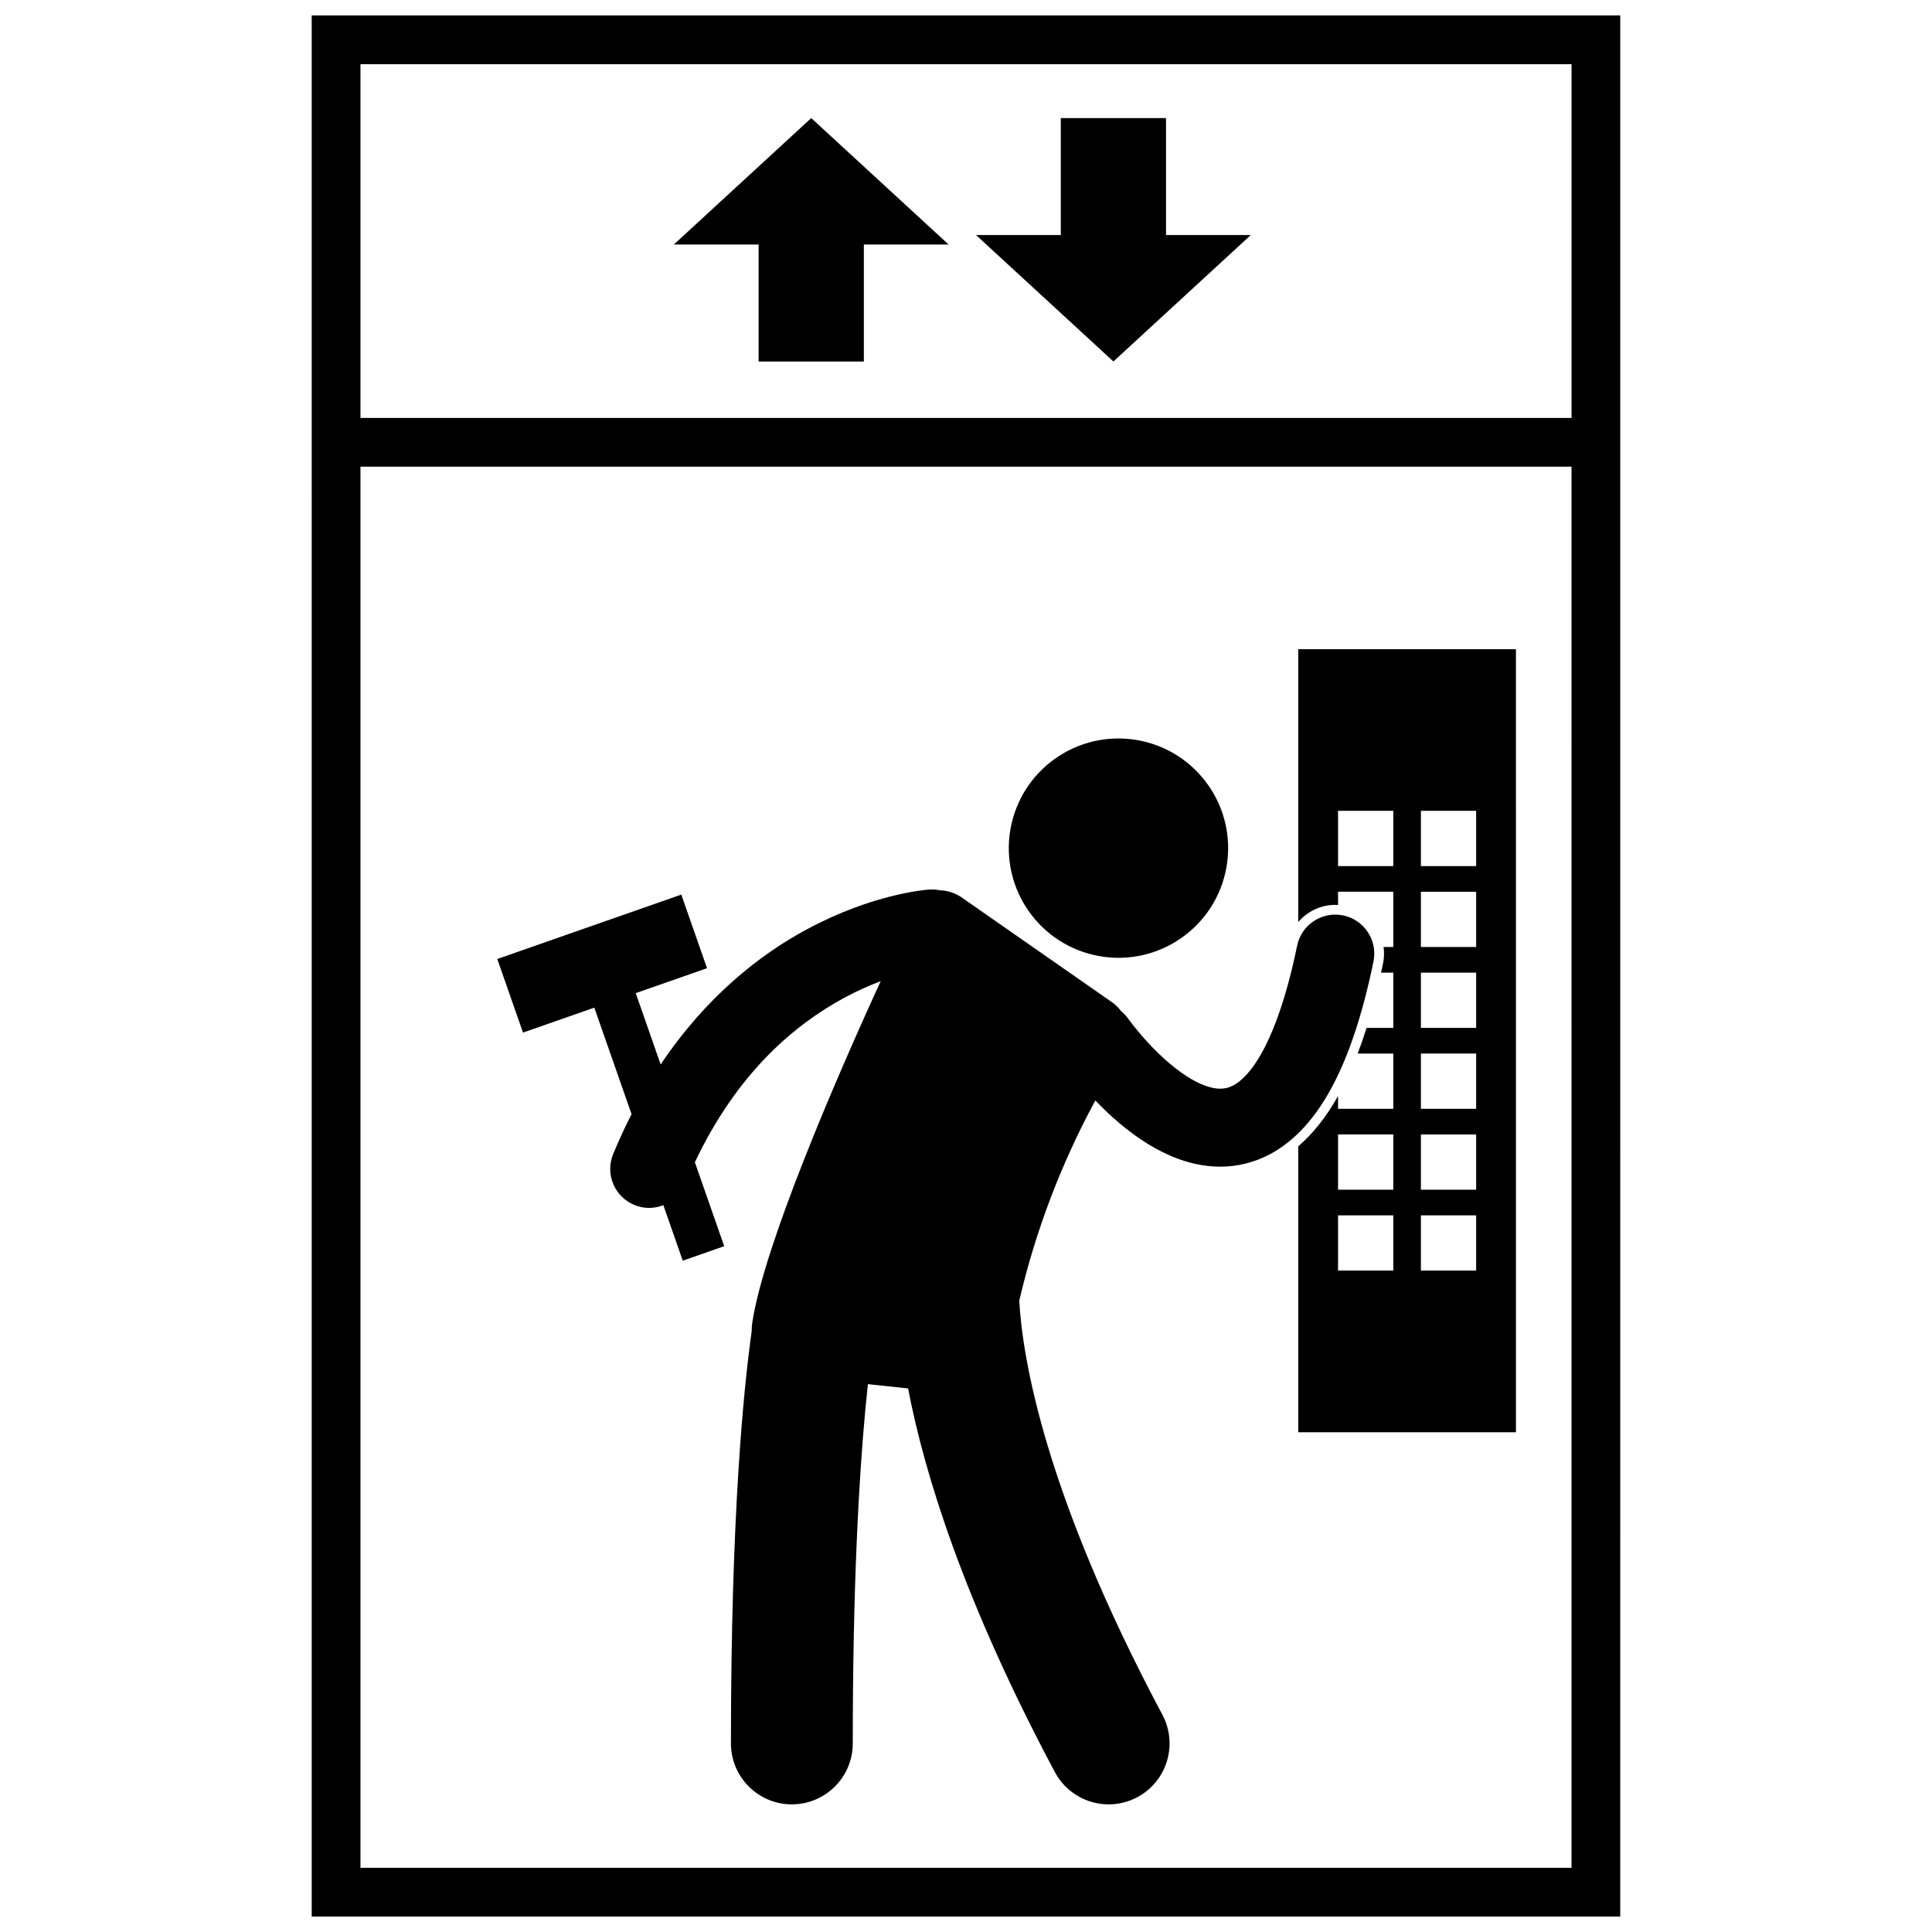
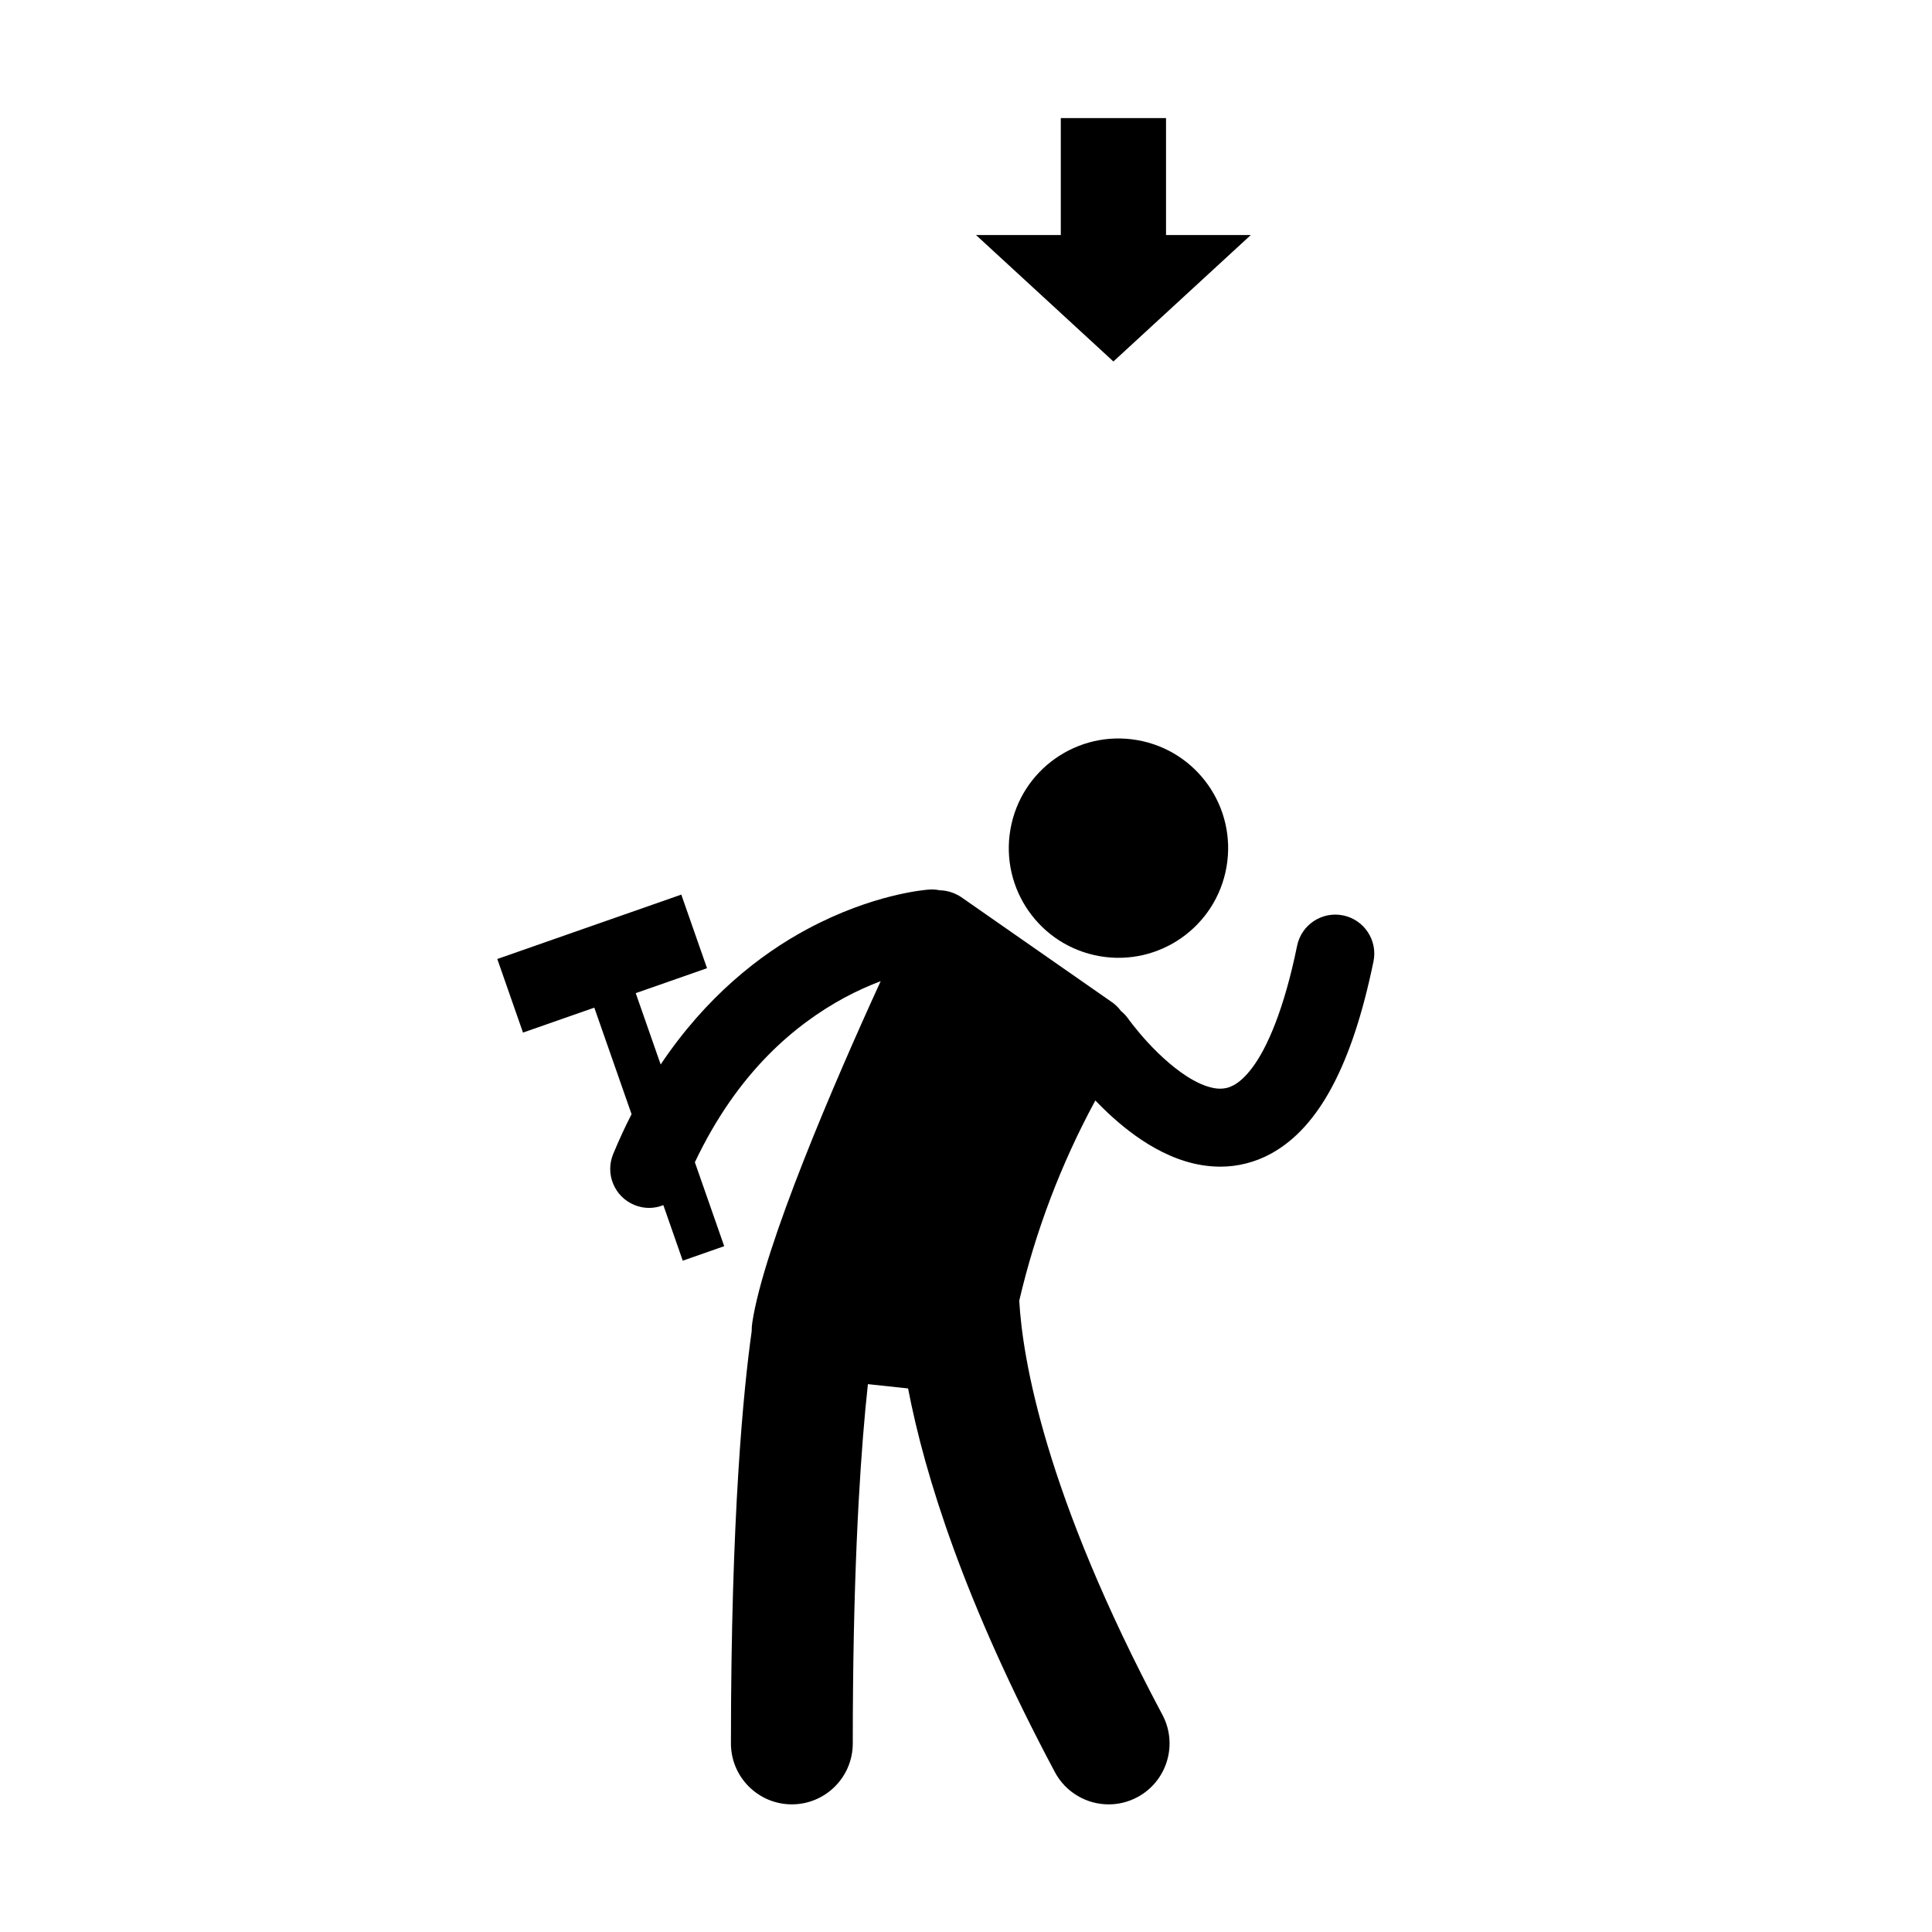
<svg xmlns="http://www.w3.org/2000/svg" width="800px" height="800px" version="1.1" viewBox="144 144 512 512">
  <defs>
    <clipPath id="a">
-       <path d="m226 148.09h348v503.81h-348z" />
-     </clipPath>
+       </clipPath>
  </defs>
  <g clip-path="url(#a)">
    <path d="m226.61 651.9h346.77l0.004-503.81h-346.78zm12.918-12.914v-371.32h320.94l0.004 371.32zm320.95-477.98v93.75l-320.95-0.004v-93.746z" />
  </g>
-   <path d="m488.05 388.35c2.394-2.805 5.941-4.555 9.812-4.555 0.242 0 0.492 0.027 0.734 0.039v-3.516h14.641v14.641h-2.578c0.195 1.434 0.164 2.902-0.137 4.363-0.172 0.836-0.355 1.629-0.535 2.441h3.254v14.641h-7.09c-0.746 2.379-1.531 4.648-2.352 6.801h9.441v14.641h-14.641v-3.394c-3.078 5.477-6.606 9.934-10.547 13.336v75.773h57.691l-0.004-207.52h-57.691zm25.188 92.367h-14.641v-14.641h14.641zm0-21.438h-14.641v-14.641h14.641zm7.316-100.4h14.641v14.641h-14.641zm0 21.441h14.641v14.641h-14.641zm0 21.441h14.641v14.641h-14.641zm0 21.441h14.641v14.641h-14.641zm0 21.438h14.641v14.641h-14.641zm0 21.441h14.641v14.641h-14.641zm-21.957-107.2h14.641v14.641h-14.641z" />
-   <path d="m345.04 239.8h27.891v-31h22.461l-36.406-33.504-36.406 33.504h22.461z" />
  <path d="m475.47 206.29h-22.461v-31h-27.887v31h-22.465l36.406 33.504z" />
  <path d="m445.41 340.14c15.809 2.762 26.387 17.816 23.625 33.629-2.762 15.809-17.816 26.387-33.629 23.625-15.812-2.762-26.391-17.816-23.629-33.629 2.762-15.809 17.82-26.387 33.633-23.625" />
  <path d="m335.92 474.25-7.773-22.238c11.426-24.117 26.77-36.629 39.625-43.609 3.426-1.844 6.676-3.273 9.617-4.379-12.324 26.875-30.891 70.09-34.008 90.359-0.129 0.844-0.188 1.672-0.188 2.484-2.125 15.137-5.484 48.574-5.488 109.16 0 8.918 7.231 16.145 16.145 16.145 8.914 0 16.145-7.227 16.145-16.145-0.004-42.359 1.684-70.785 3.324-88.426 0.23-2.481 0.461-4.727 0.684-6.789 3.551 0.379 7.098 0.758 10.648 1.137 4.398 22.918 14.891 56.617 38.898 101.67 2.902 5.453 8.492 8.559 14.266 8.559 2.559 0 5.156-0.609 7.574-1.898 7.871-4.191 10.852-13.969 6.66-21.84-31.309-58.801-37.078-94.645-37.938-109.75 4.324-18.508 11.113-36.34 20.168-53.055 1.031 1.078 2.144 2.188 3.34 3.312 3.488 3.258 7.637 6.629 12.535 9.355 4.883 2.703 10.645 4.856 17.223 4.875h0.086c4.422 0 9.133-1.105 13.43-3.484 6.539-3.598 11.883-9.672 16.25-17.926 4.383-8.301 7.957-18.984 10.844-32.969 1.152-5.586-2.449-11.051-8.035-12.207-5.59-1.148-11.055 2.453-12.203 8.039-3.449 16.914-7.992 27.164-11.879 32.309-1.938 2.594-3.613 3.922-4.914 4.637-1.32 0.703-2.32 0.918-3.578 0.938-1.809 0.02-4.344-0.688-7.184-2.277-4.258-2.332-8.82-6.481-12.055-10.023-1.629-1.773-2.949-3.379-3.84-4.512-0.445-0.566-0.781-1.012-0.996-1.301-0.105-0.145-0.184-0.25-0.227-0.312l-0.031-0.047c-0.574-0.816-1.25-1.523-1.988-2.121-0.613-0.844-1.359-1.609-2.254-2.246-13.367-9.316-26.727-18.629-40.094-27.945-0.387-0.273-0.797-0.492-1.219-0.684-1.375-0.695-2.902-1.078-4.457-1.113-0.895-0.184-1.824-0.258-2.781-0.195-0.992 0.082-14.879 1.129-32.277 10.465-12.566 6.711-26.879 17.953-38.891 35.895l-6.609-18.906 18.898-6.609-6.82-19.504-48.766 17.062 6.816 19.504 18.898-6.606 9.871 28.23c-1.707 3.336-3.336 6.848-4.867 10.551-2.184 5.273 0.316 11.32 5.59 13.5 1.293 0.539 2.633 0.789 3.949 0.789 1.297 0 2.562-0.27 3.75-0.734l5.144 14.719z" />
</svg>